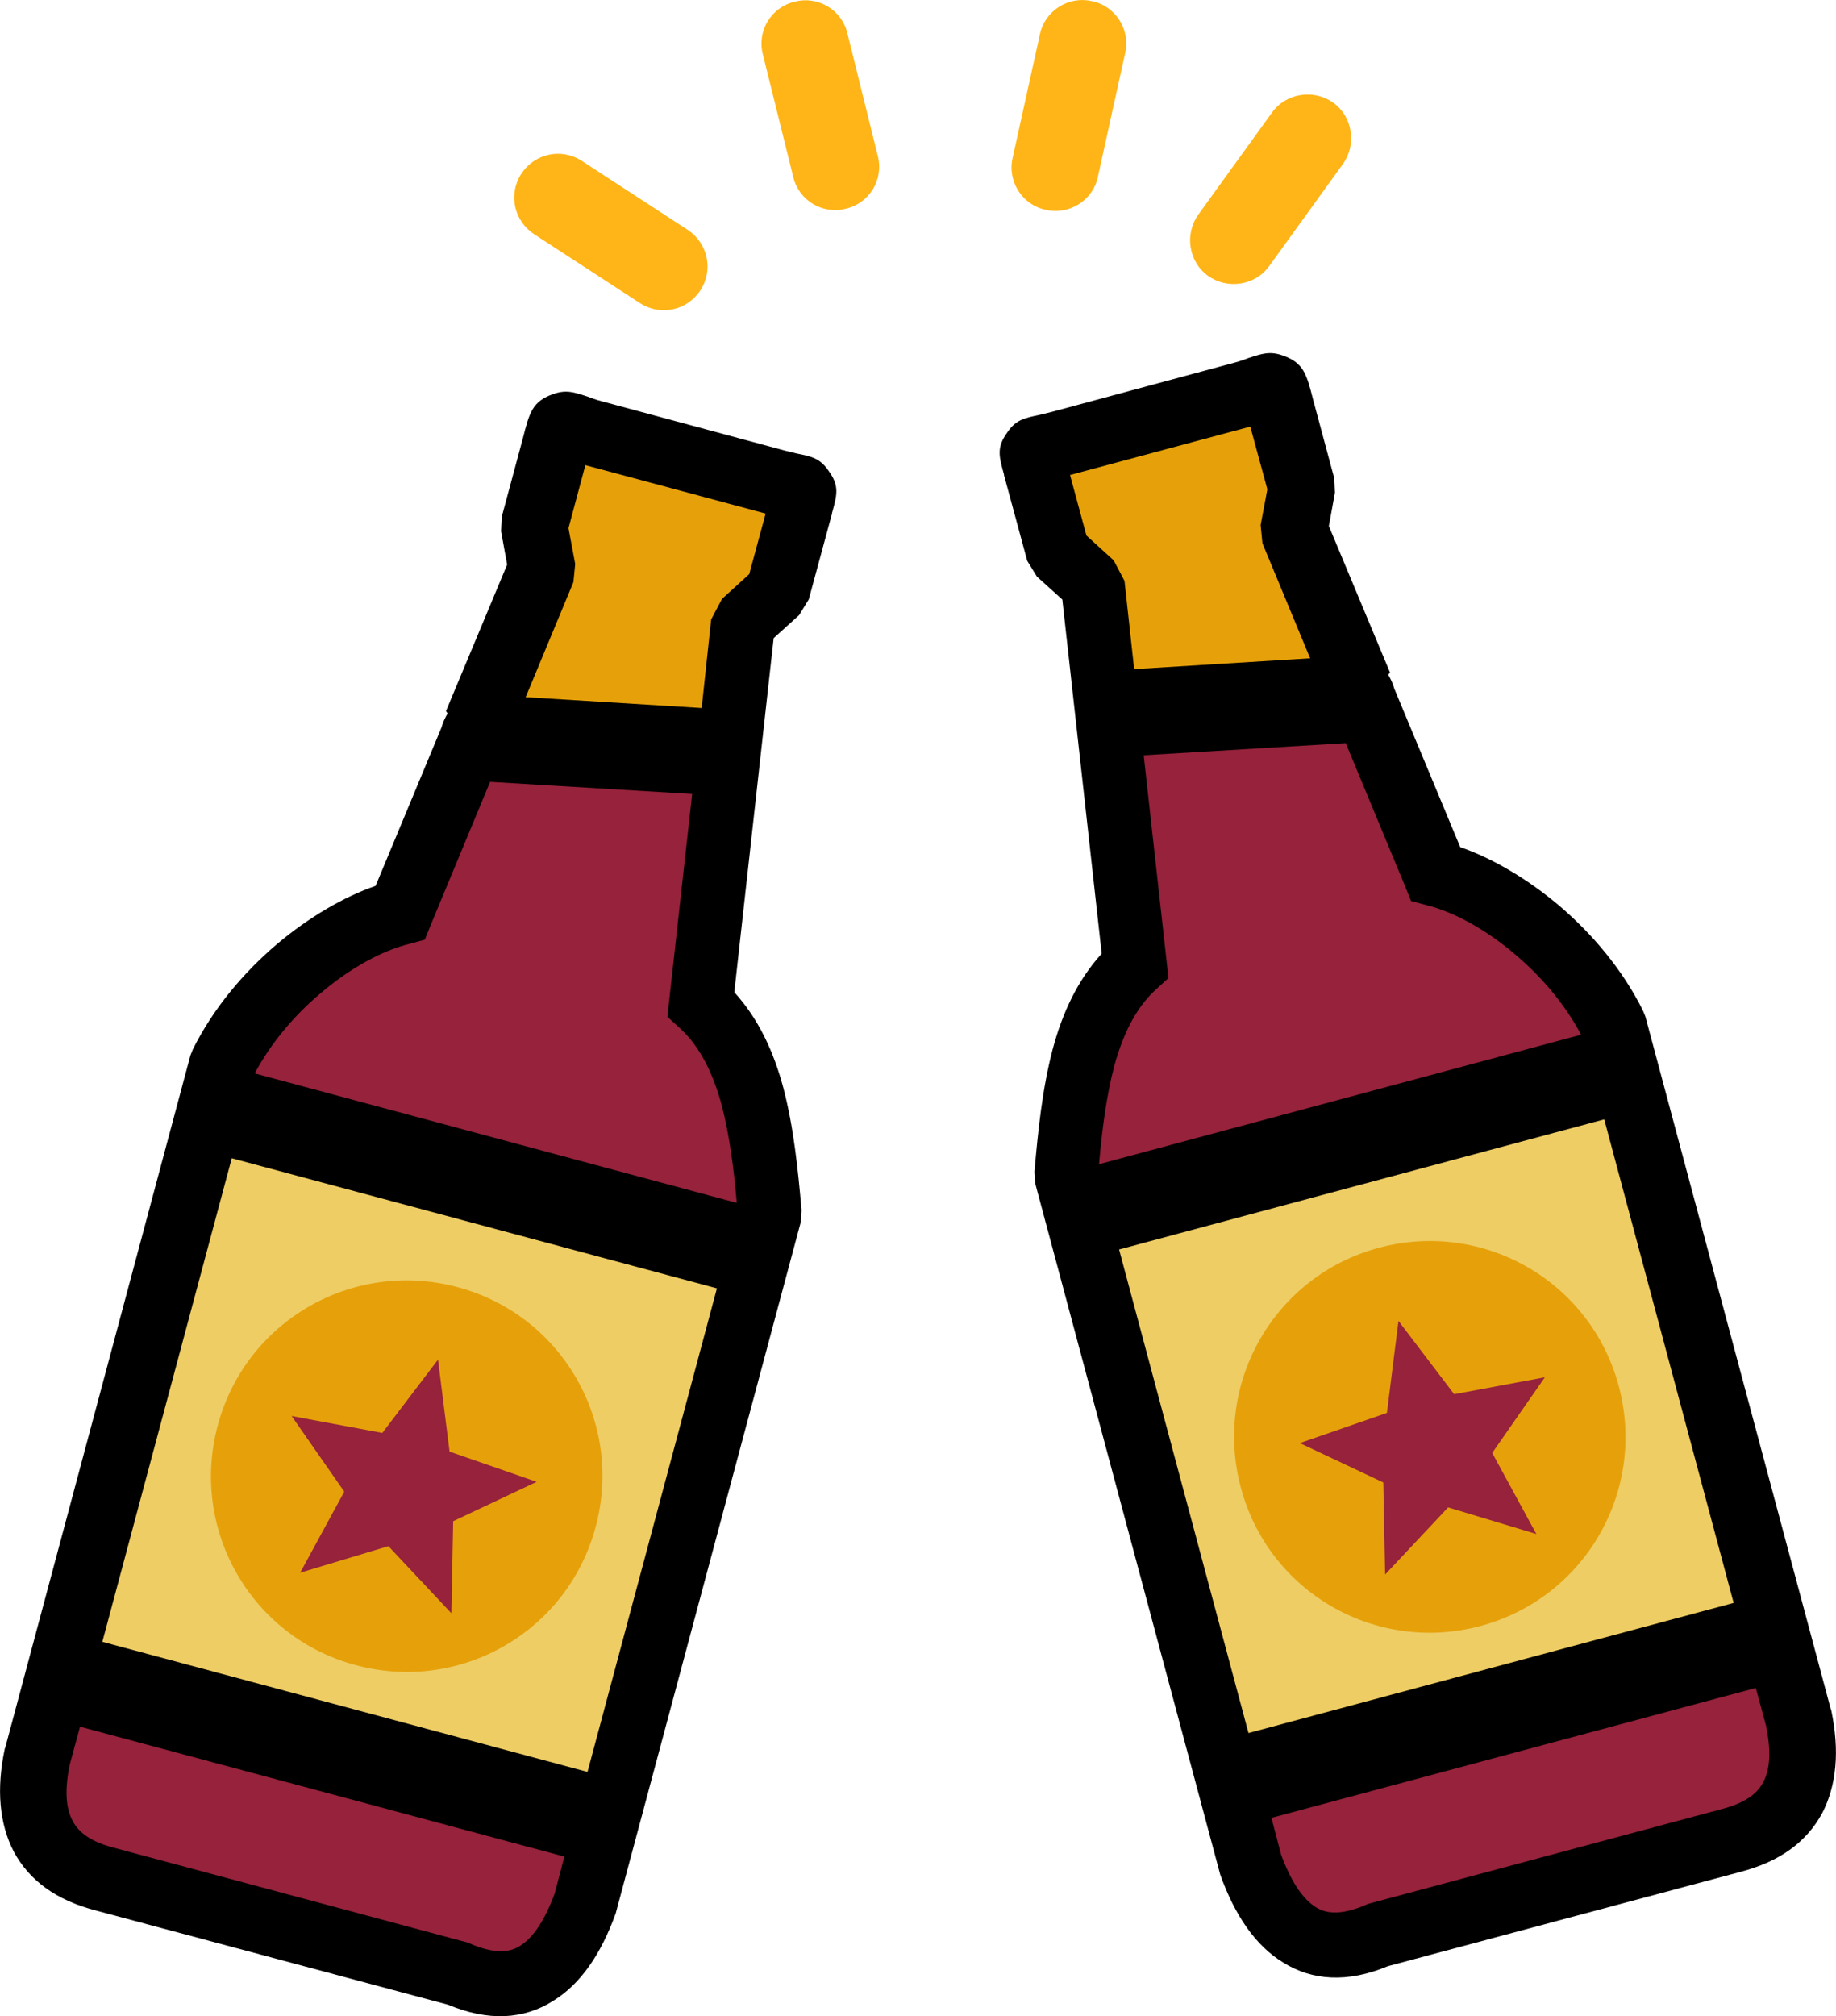
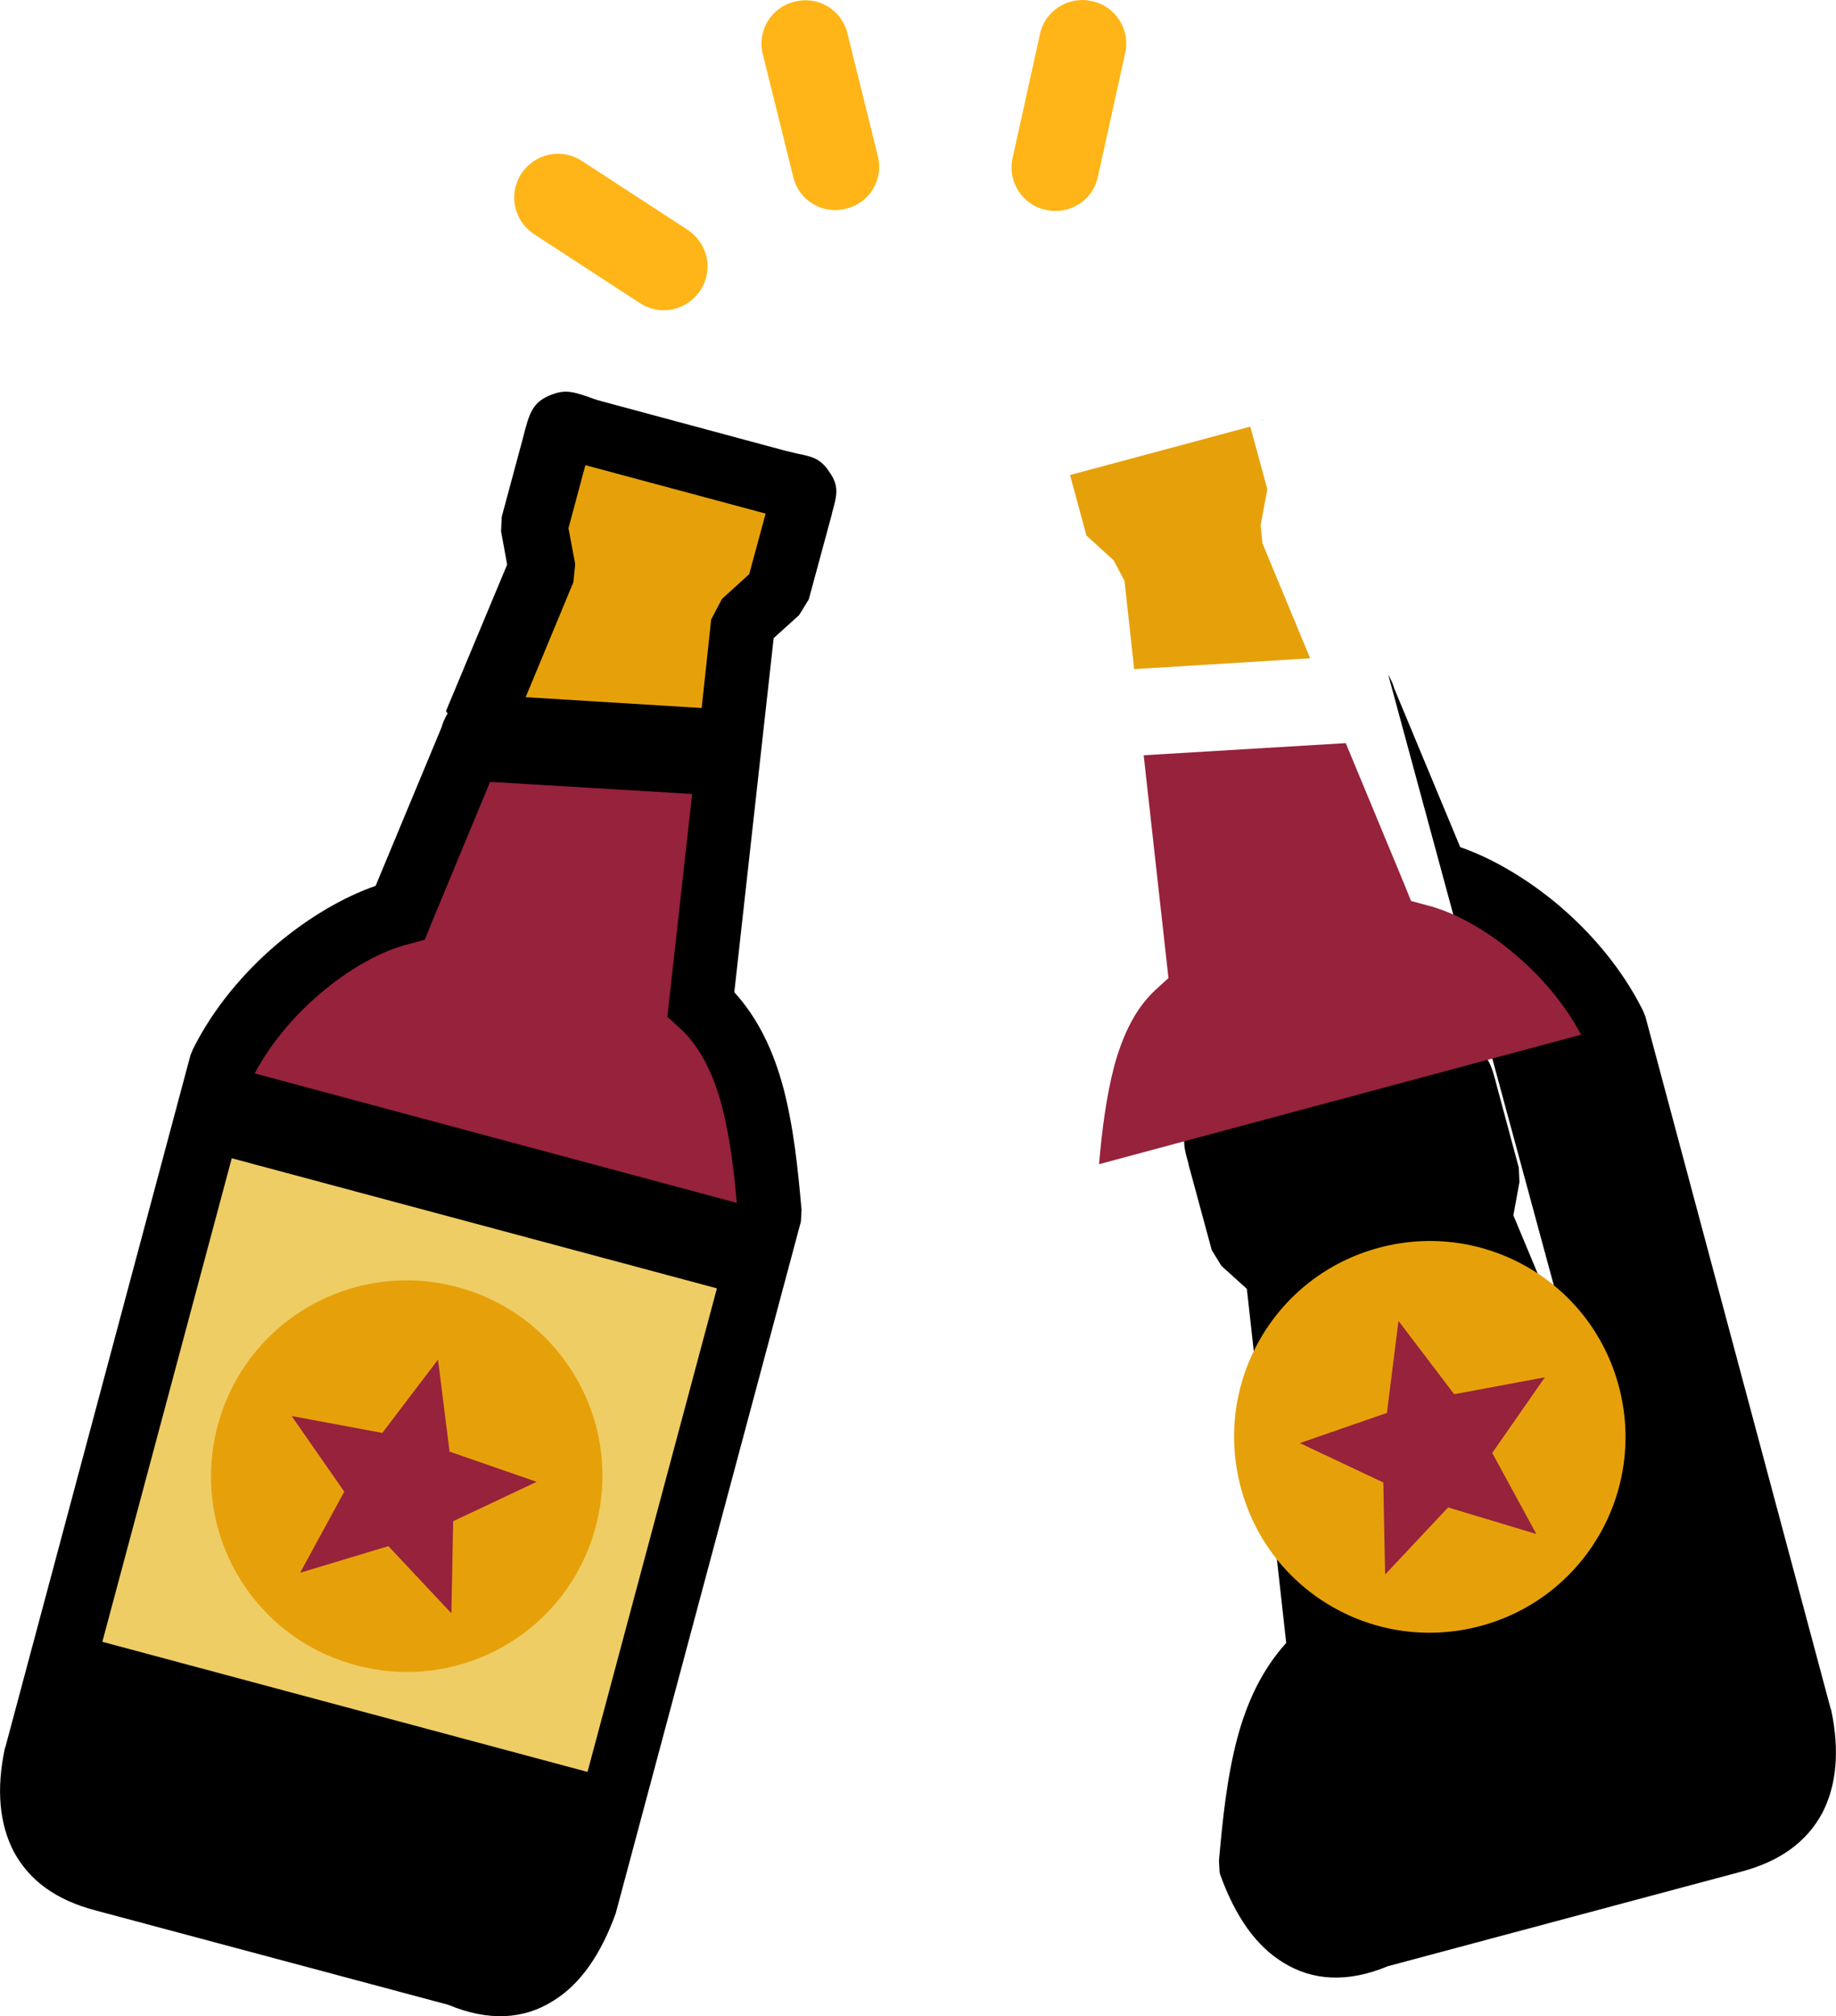
<svg xmlns="http://www.w3.org/2000/svg" version="1.1" id="Layer_1" x="0px" y="0px" viewBox="0 0 111.94 122.88" style="enable-background:new 0 0 111.94 122.88" xml:space="preserve">
  <style type="text/css">.st0{fill-rule:evenodd;clip-rule:evenodd;} .st1{fill-rule:evenodd;clip-rule:evenodd;fill:#E6A10A;} .st2{fill-rule:evenodd;clip-rule:evenodd;fill:#FFB517;} .st3{fill-rule:evenodd;clip-rule:evenodd;fill:#96223B;} .st4{fill-rule:evenodd;clip-rule:evenodd;fill:#EECD65;}</style>
  <g>
    <path class="st0" d="M77.05,25.63c0.04,0,0,0-0.18-0.07C76.57,25.44,76.82,25.55,77.05,25.63L77.05,25.63L77.05,25.63z" />
-     <path class="st0" d="M84.64,41.12c0.15,0.26,0.29,0.55,0.37,0.85l4.02,9.66c1.92,0.66,4.09,1.92,6.05,3.58 c1.99,1.7,3.84,3.87,5.09,6.38l0.15,0.37l11.29,42.16l0.04,0.11c0.52,2.47,0.33,4.57-0.55,6.27c-0.96,1.77-2.58,2.95-4.98,3.58 l-21.5,5.75c-2.47,1.03-4.61,0.88-6.38-0.22c-1.7-1.03-2.95-2.88-3.84-5.35l-0.04-0.15L63.11,72.1l-0.04-0.7 c0.22-2.51,0.48-5.05,1.11-7.45c0.59-2.21,1.51-4.2,2.99-5.83l-2.4-21.58l-1.55-1.4l-0.59-0.96l-1.29-4.76 c-0.18-0.66-0.15-0.52-0.11-0.44c-0.33-1.18-0.48-1.7,0.18-2.62c0.52-0.77,1.03-0.88,1.95-1.07l0.74-0.18l11.1-2.99 c0.44-0.11,0.7-0.22,0.92-0.3c0.81-0.26,1.29-0.44,2.1-0.15c1.25,0.44,1.44,1.11,1.84,2.69l1.29,4.79l0.04,0.88l-0.37,2.03 l3.73,8.93L84.64,41.12L84.64,41.12L84.64,41.12z" />
+     <path class="st0" d="M84.64,41.12c0.15,0.26,0.29,0.55,0.37,0.85l4.02,9.66c1.92,0.66,4.09,1.92,6.05,3.58 c1.99,1.7,3.84,3.87,5.09,6.38l0.15,0.37l11.29,42.16l0.04,0.11c0.52,2.47,0.33,4.57-0.55,6.27c-0.96,1.77-2.58,2.95-4.98,3.58 l-21.5,5.75c-2.47,1.03-4.61,0.88-6.38-0.22c-1.7-1.03-2.95-2.88-3.84-5.35l-0.04-0.15l-0.04-0.7 c0.22-2.51,0.48-5.05,1.11-7.45c0.59-2.21,1.51-4.2,2.99-5.83l-2.4-21.58l-1.55-1.4l-0.59-0.96l-1.29-4.76 c-0.18-0.66-0.15-0.52-0.11-0.44c-0.33-1.18-0.48-1.7,0.18-2.62c0.52-0.77,1.03-0.88,1.95-1.07l0.74-0.18l11.1-2.99 c0.44-0.11,0.7-0.22,0.92-0.3c0.81-0.26,1.29-0.44,2.1-0.15c1.25,0.44,1.44,1.11,1.84,2.69l1.29,4.79l0.04,0.88l-0.37,2.03 l3.73,8.93L84.64,41.12L84.64,41.12L84.64,41.12z" />
    <polygon class="st1" points="69.15,40.78 79.88,40.12 76.97,33.11 76.86,32 77.27,29.82 76.23,26 76.08,26.04 65.24,28.95 66.24,32.64 67.9,34.15 68.56,35.4 69.15,40.78 69.15,40.78 69.15,40.78" />
    <path class="st2" d="M66.94,10.76c-0.29,1.44-1.73,2.36-3.17,2.03c-1.44-0.29-2.36-1.73-2.03-3.17L63.4,2.1 c0.3-1.44,1.73-2.36,3.17-2.03c1.44,0.29,2.36,1.73,2.03,3.17L66.94,10.76L66.94,10.76L66.94,10.76z" />
    <path class="st2" d="M53.52,9.51c0.37,1.44-0.52,2.88-1.95,3.21c-1.44,0.37-2.88-0.52-3.21-1.95l-1.85-7.46 c-0.37-1.44,0.52-2.88,1.95-3.21c1.44-0.37,2.88,0.52,3.21,1.95L53.52,9.51L53.52,9.51L53.52,9.51z" />
    <path class="st2" d="M41.93,14.01c1.22,0.81,1.59,2.43,0.77,3.69c-0.81,1.22-2.43,1.59-3.69,0.77l-6.45-4.2 c-1.22-0.81-1.59-2.43-0.77-3.69c0.81-1.22,2.43-1.59,3.69-0.77L41.93,14.01L41.93,14.01L41.93,14.01L41.93,14.01z" />
-     <path class="st2" d="M77.38,16.22c-0.85,1.18-2.54,1.44-3.73,0.59c-1.18-0.85-1.44-2.54-0.59-3.73l4.5-6.23 c0.85-1.18,2.54-1.44,3.73-0.59c1.18,0.85,1.44,2.54,0.59,3.73L77.38,16.22L77.38,16.22L77.38,16.22z" />
    <path class="st0" d="M34.89,27.99c-0.04,0,0,0,0.18-0.07C35.37,27.8,35.11,27.91,34.89,27.99L34.89,27.99L34.89,27.99z" />
    <path class="st0" d="M27.29,43.48c-0.15,0.26-0.29,0.55-0.37,0.85l-4.02,9.66c-1.92,0.66-4.09,1.92-6.05,3.58 c-1.99,1.7-3.84,3.87-5.09,6.38l-0.15,0.37L0.33,106.47l-0.04,0.11c-0.52,2.47-0.33,4.57,0.55,6.27c0.96,1.77,2.58,2.95,4.98,3.58 l21.5,5.75c2.47,1.03,4.61,0.89,6.38-0.22c1.7-1.03,2.95-2.88,3.84-5.35l0.04-0.15l11.25-42.01l0.04-0.7 c-0.22-2.51-0.48-5.05-1.11-7.45c-0.59-2.21-1.51-4.2-2.99-5.83l2.4-21.58l1.55-1.4l0.59-0.96l1.29-4.76 c0.18-0.66,0.15-0.52,0.11-0.44c0.33-1.18,0.48-1.7-0.18-2.62c-0.52-0.77-1.03-0.89-1.95-1.07l-0.74-0.18l-11.1-2.99 c-0.44-0.11-0.7-0.22-0.92-0.3c-0.81-0.26-1.29-0.44-2.1-0.15c-1.25,0.44-1.44,1.11-1.84,2.69l-1.29,4.79l-0.04,0.88l0.37,2.03 l-3.73,8.93L27.29,43.48L27.29,43.48L27.29,43.48z" />
    <polygon class="st1" points="42.78,43.15 32.05,42.49 34.96,35.48 35.07,34.37 34.66,32.19 35.69,28.35 35.84,28.39 46.68,31.3 45.68,34.99 44.02,36.5 43.36,37.75 42.78,43.15 42.78,43.15 42.78,43.15" />
    <path class="st0" d="M50.82,31.42C50.82,31.45,50.82,31.45,50.82,31.42L50.82,31.42L50.82,31.42L50.82,31.42z" />
-     <path class="st0" d="M61.19,29.02C61.19,29.06,61.19,29.06,61.19,29.02L61.19,29.02L61.19,29.02L61.19,29.02z" />
-     <path class="st3" d="M107.1,102.86l-29.58,7.93l0.59,2.25c0.59,1.59,1.29,2.69,2.14,3.21c0.7,0.44,1.66,0.41,2.91-0.11l0.26-0.11 l21.61-5.79c1.25-0.33,2.07-0.85,2.47-1.62c0.44-0.81,0.48-1.95,0.18-3.43l-0.63-2.32L107.1,102.86L107.1,102.86L107.1,102.86z" />
-     <polygon class="st4" points="97.81,68.22 68.23,76.15 76.12,105.62 105.7,97.69 97.81,68.22 97.81,68.22" />
    <path class="st3" d="M67.01,70.95l29.39-7.89c-1-1.88-2.43-3.54-3.95-4.83c-1.84-1.59-3.84-2.66-5.46-3.06l-0.96-0.26l-0.37-0.92 l-3.61-8.7l-12.32,0.74l1.4,12.58l0.11,1l-0.77,0.7c-1.25,1.14-2.03,2.8-2.54,4.68c-0.48,1.84-0.74,3.87-0.92,5.94V70.95 L67.01,70.95L67.01,70.95z" />
-     <path class="st3" d="M4.83,105.22l29.58,7.93l-0.59,2.25c-0.59,1.59-1.29,2.69-2.14,3.21c-0.7,0.44-1.66,0.41-2.91-0.11l-0.26-0.11 L6.9,112.6c-1.25-0.33-2.07-0.85-2.47-1.62c-0.44-0.81-0.48-1.95-0.18-3.43l0.63-2.32L4.83,105.22L4.83,105.22L4.83,105.22z" />
    <polygon class="st4" points="14.13,70.59 43.71,78.52 35.82,107.99 6.24,100.06 14.13,70.59 14.13,70.59" />
    <path class="st3" d="M44.92,73.31l-29.39-7.89c1-1.88,2.43-3.54,3.95-4.83c1.84-1.59,3.84-2.66,5.46-3.06l0.96-0.26l0.37-0.92 l3.61-8.7l12.32,0.74l-1.4,12.58l-0.11,1l0.77,0.7c1.25,1.14,2.03,2.8,2.54,4.68c0.48,1.84,0.74,3.87,0.92,5.94V73.31L44.92,73.31 L44.92,73.31z" />
    <path class="st1" d="M27.88,78.44c-6.38-1.7-12.91,2.07-14.61,8.45c-1.7,6.38,2.07,12.91,8.45,14.6c6.38,1.7,12.91-2.07,14.6-8.45 C38.03,86.67,34.26,80.14,27.88,78.44L27.88,78.44L27.88,78.44z" />
    <path class="st1" d="M84.09,76.04c6.38-1.7,12.91,2.07,14.61,8.45c1.7,6.38-2.07,12.91-8.45,14.61c-6.38,1.7-12.91-2.07-14.6-8.45 C73.95,84.27,77.71,77.74,84.09,76.04L84.09,76.04L84.09,76.04z" />
    <polygon class="st3" points="26.7,82.87 23.31,87.33 17.78,86.3 20.99,90.91 18.3,95.85 23.68,94.23 27.52,98.32 27.63,92.71 32.72,90.31 27.41,88.47 26.71,82.9 26.7,82.87 26.7,82.87" />
    <polygon class="st3" points="85.27,80.51 88.66,84.97 94.19,83.94 90.98,88.55 93.67,93.49 88.29,91.87 84.45,95.96 84.34,90.35 79.25,87.95 84.56,86.11 85.26,80.54 85.27,80.51 85.27,80.51" />
  </g>
</svg>